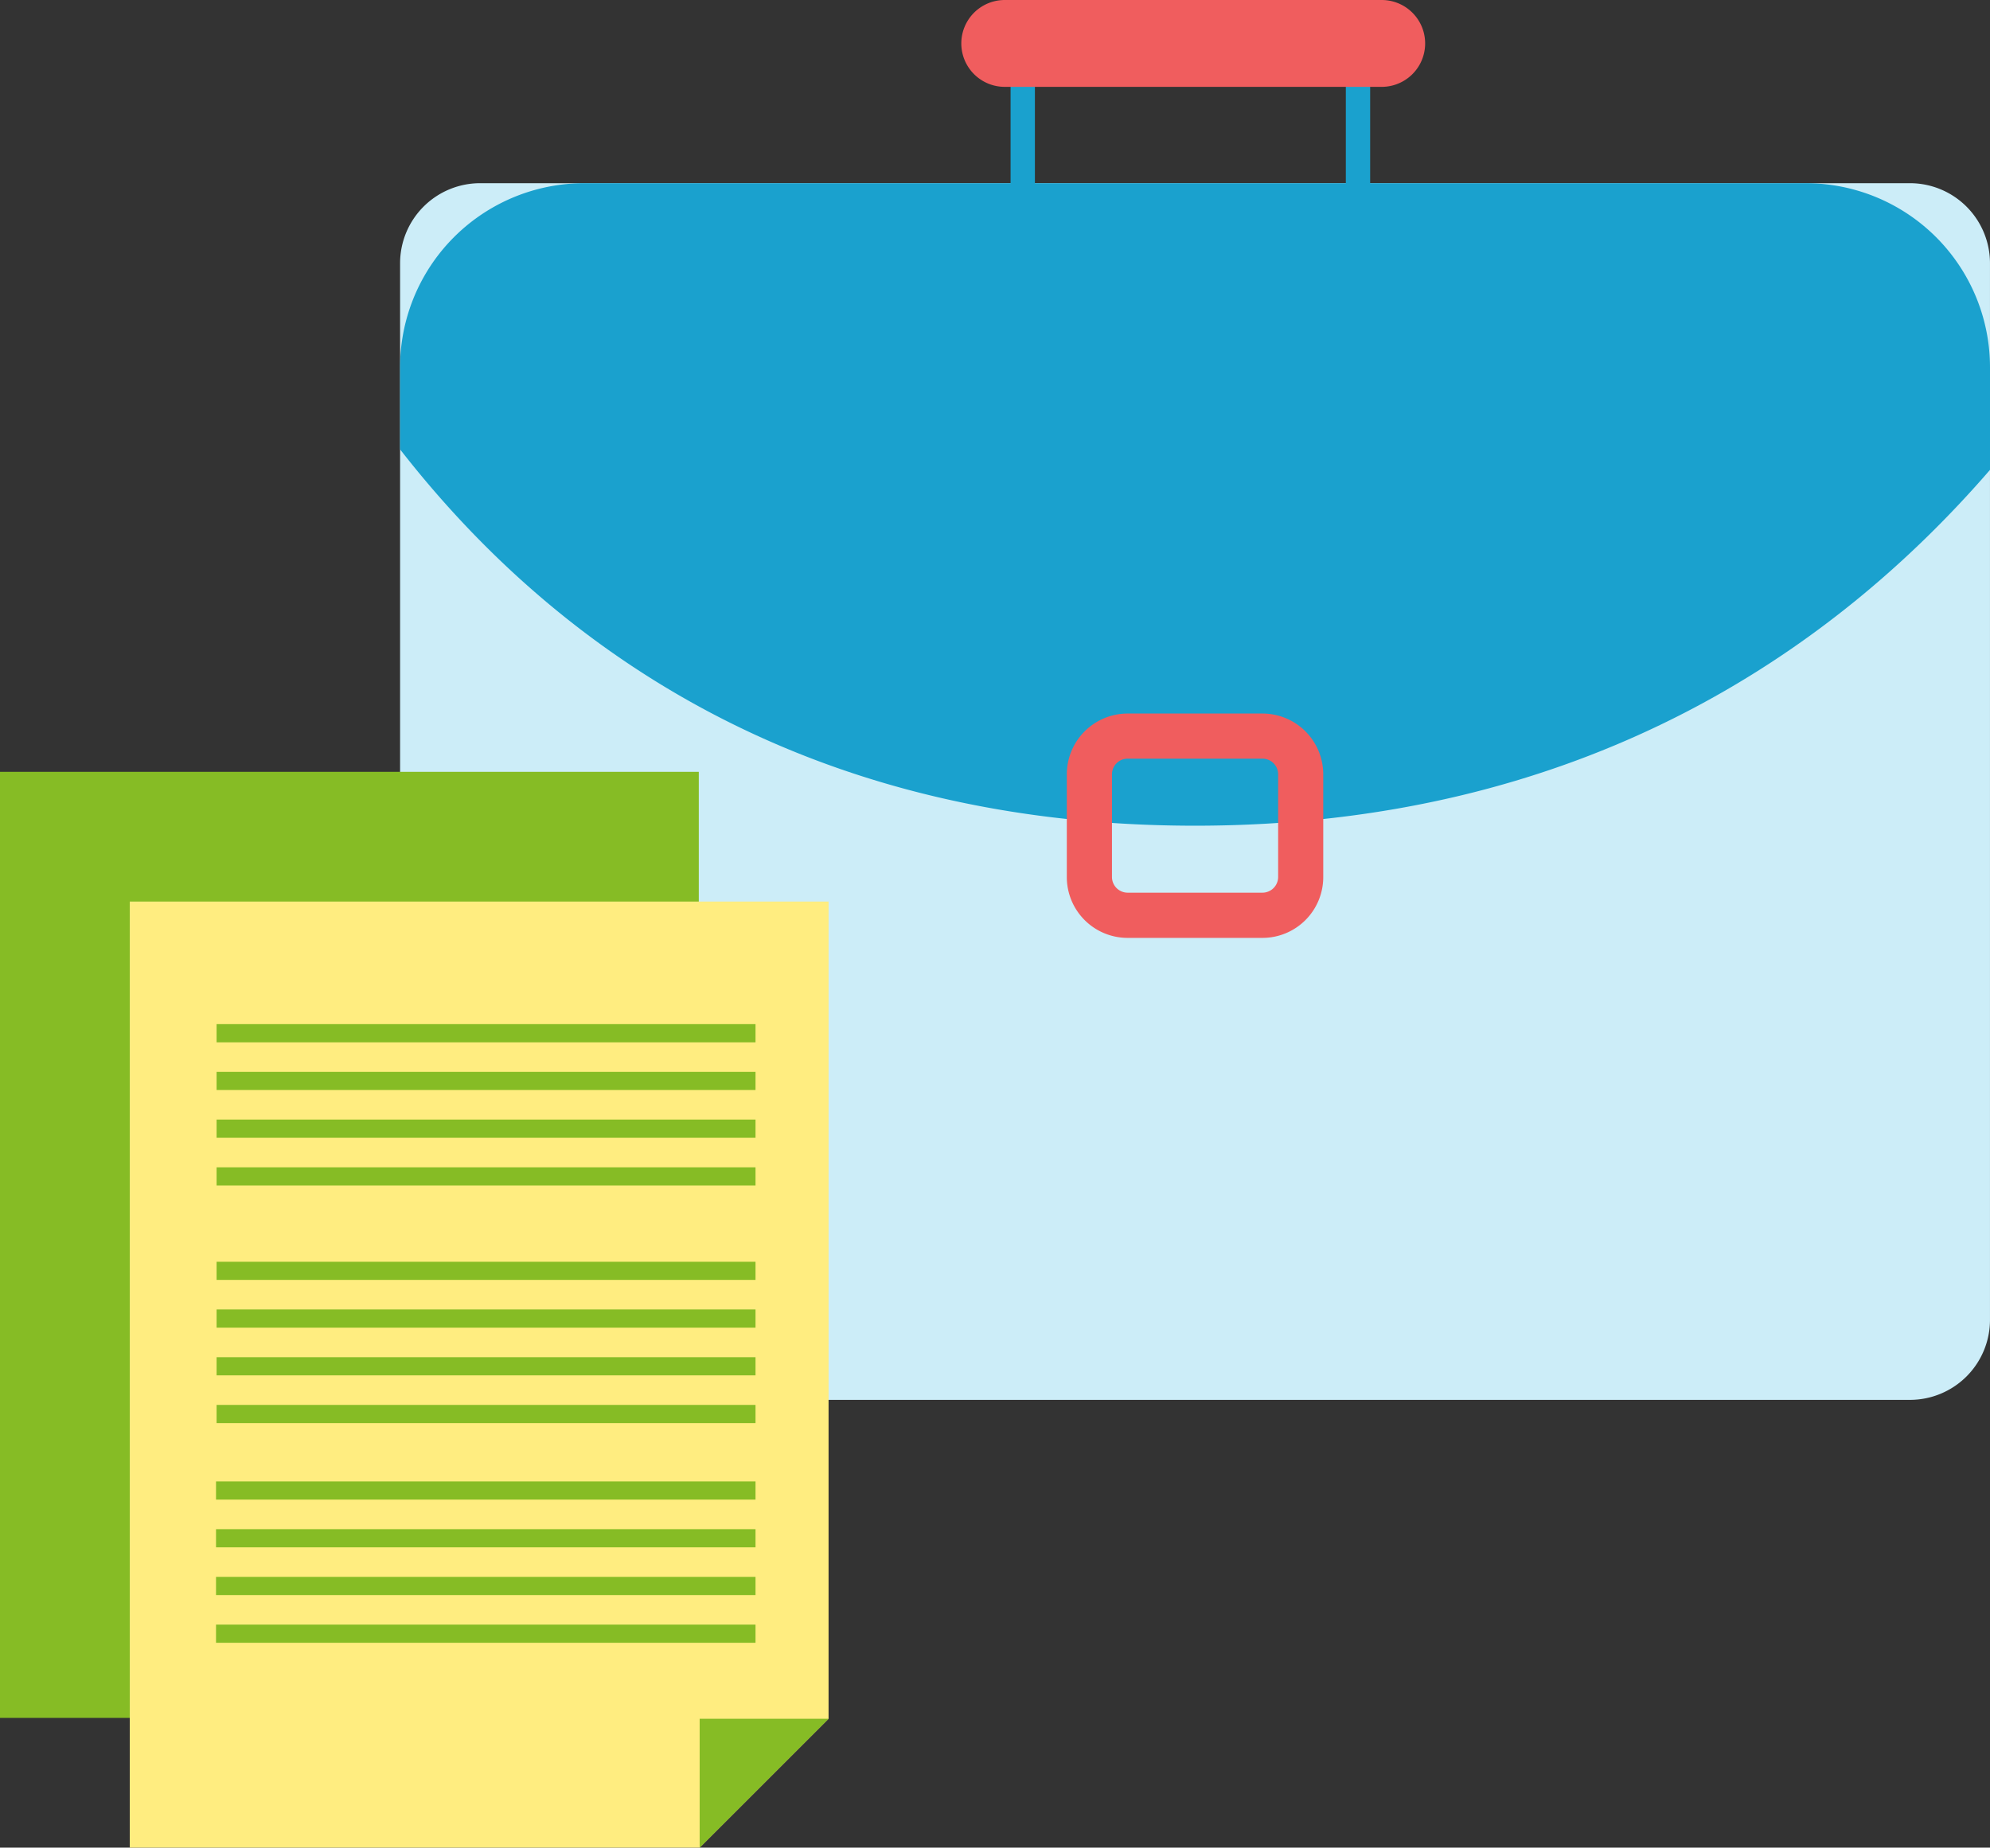
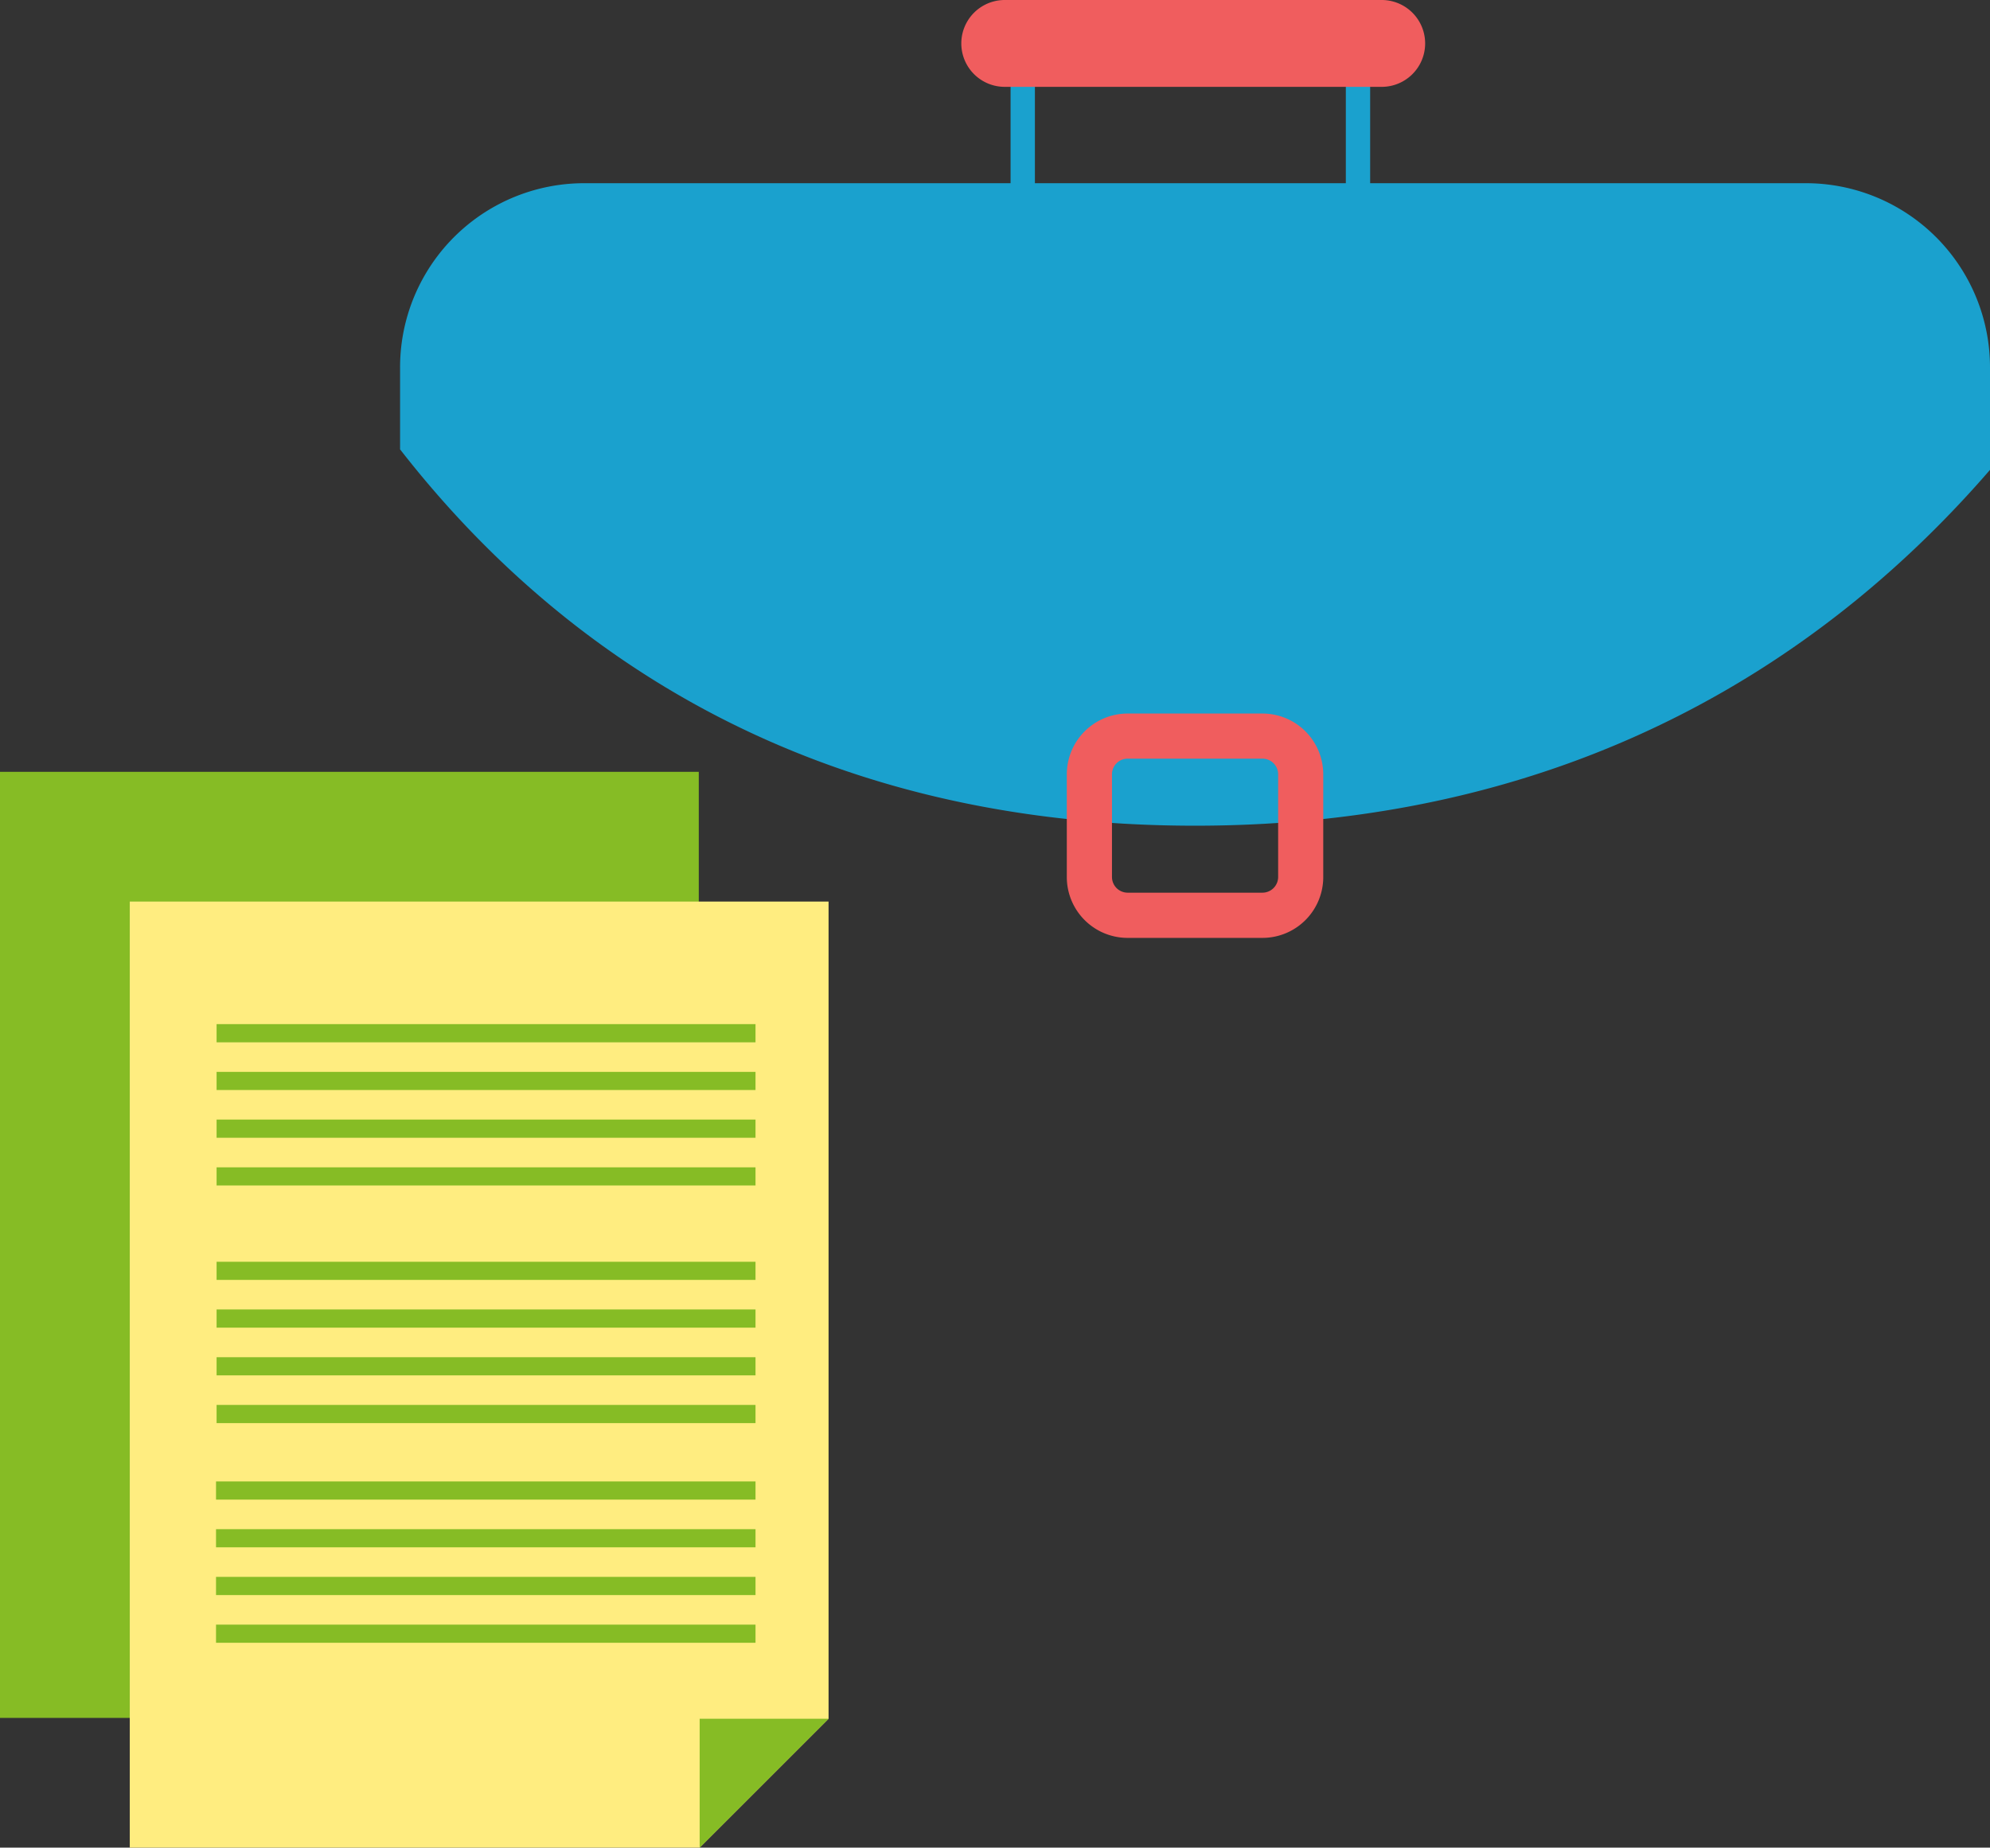
<svg xmlns="http://www.w3.org/2000/svg" width="136.329" height="126.596">
  <rect width="100%" height="100%" fill="#333333" stroke="none" />
-   <path d="M32.895 12.552h97.947a5.486 5.486 0 0 1 5.486 5.486v72.394a5.485 5.485 0 0 1-5.485 5.485H32.895a5.486 5.486 0 0 1-5.486-5.486V18.038a5.486 5.486 0 0 1 5.486-5.486z" fill="#ccedf8" />
  <path fill="#1aa1ce" d="M69.232 1.905h1.666v12.138h-1.666zM92.199 1.905h1.666v12.138h-1.666z" />
  <path d="M136.329 25.168v7.027c-10.755 12.431-27.977 24.381-54.462 24.381-27.479 0-44.4-12.865-54.459-25.786v-5.622a12.614 12.614 0 0 1 12.614-12.615h83.689a12.616 12.616 0 0 1 12.618 12.615z" fill="#1aa1ce" />
  <path d="M47.872 52.885H0v64.823h39.043l8.829-8.832z" fill="#86bc25" />
  <path d="M56.763 61.774H8.89v64.823h39.041l8.832-8.831z" fill="#ffed80" />
  <path d="m47.932 126.598 8.832-8.831h-8.832zM14.837 86.453h36.921v1.245H14.837zM14.837 89.722h36.921v1.246H14.837zM14.837 92.993h36.921v1.246H14.837zM14.837 96.263h36.921v1.246H14.837zM14.837 70.171h36.921v1.246H14.837zM14.837 73.442h36.921v1.246H14.837zM14.837 76.712h36.921v1.246H14.837zM14.837 79.982h36.921v1.246H14.837zM14.799 101.506h36.959v1.246H14.799zM14.799 104.776h36.959v1.246H14.799zM14.799 108.046h36.959v1.246H14.799zM14.799 111.316h36.959v1.246H14.799z" fill="#86bc25" />
  <path d="M86.487 48.891h-9.236a4.168 4.168 0 0 0-4.167 4.167v7.037a4.168 4.168 0 0 0 4.167 4.168h9.236a4.166 4.166 0 0 0 4.165-4.168v-7.037a4.166 4.166 0 0 0-4.165-4.167zm1.075 11.2a1.077 1.077 0 0 1-1.075 1.074h-9.236a1.076 1.076 0 0 1-1.073-1.074v-7.037a1.074 1.074 0 0 1 1.073-1.072h9.236a1.075 1.075 0 0 1 1.075 1.072zM94.657 0H68.832a2.975 2.975 0 0 0 0 5.951h25.825a2.975 2.975 0 0 0 0-5.951z" fill="#f05d5e" />
</svg>